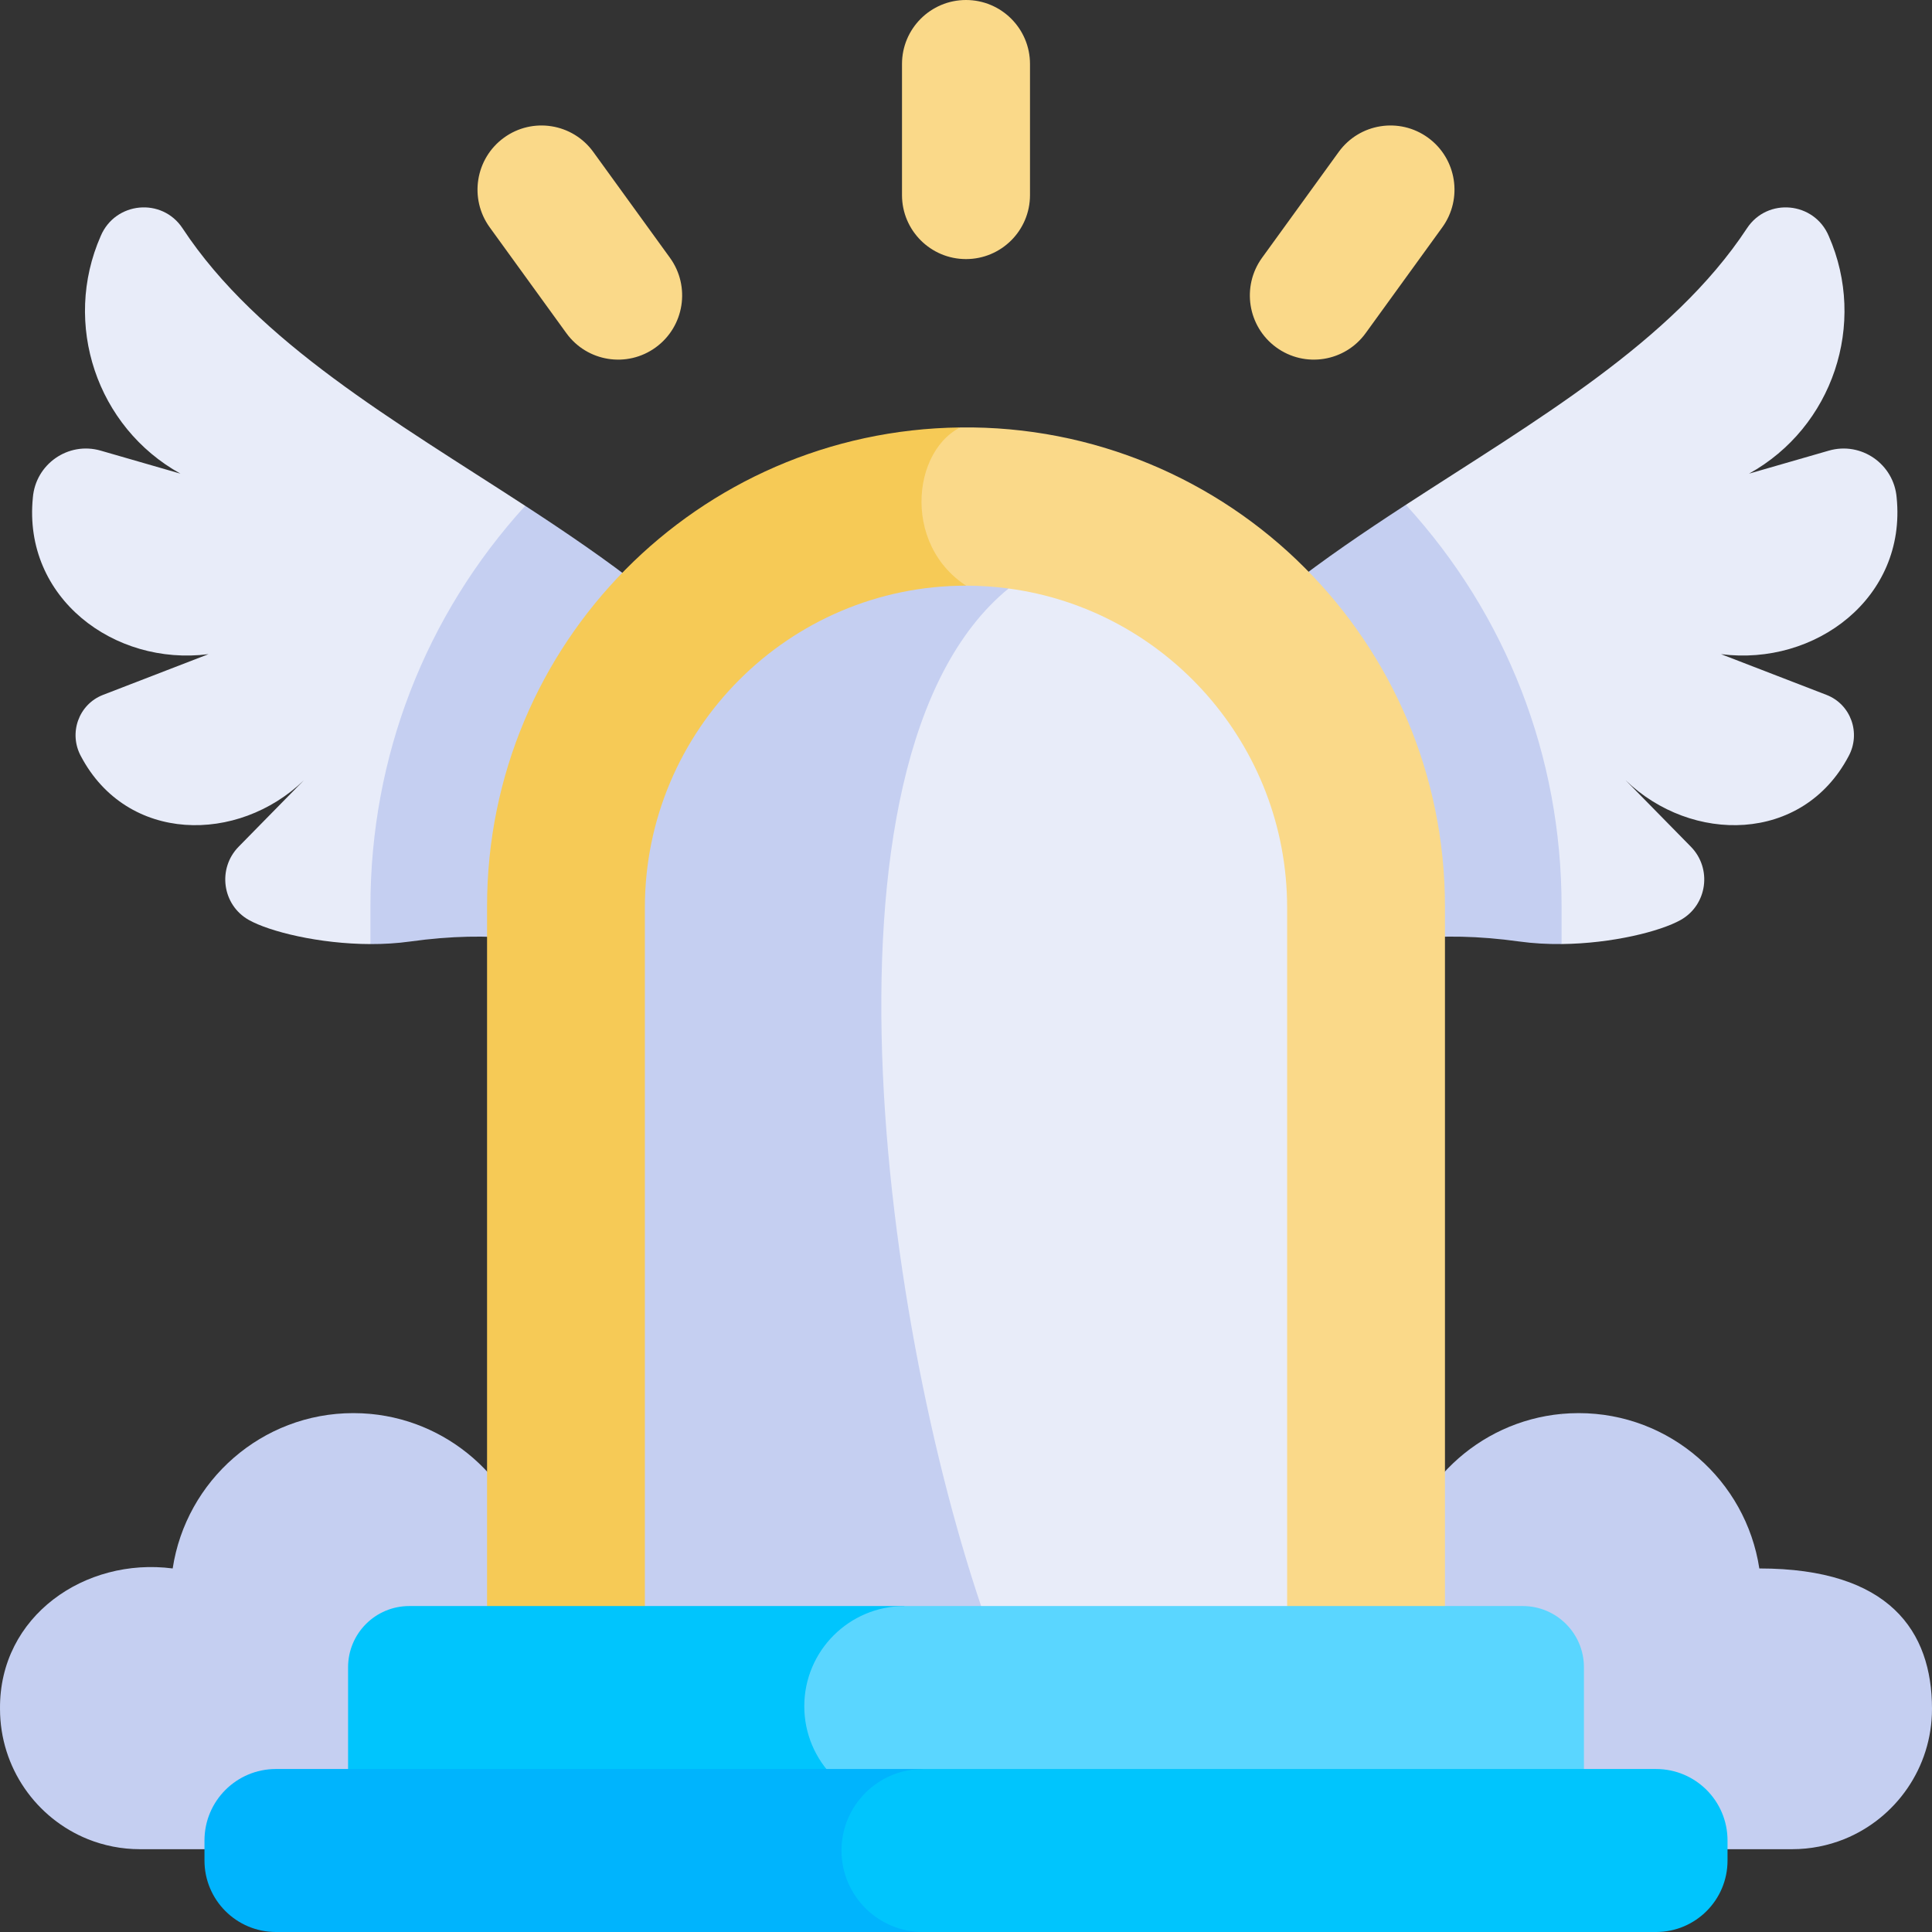
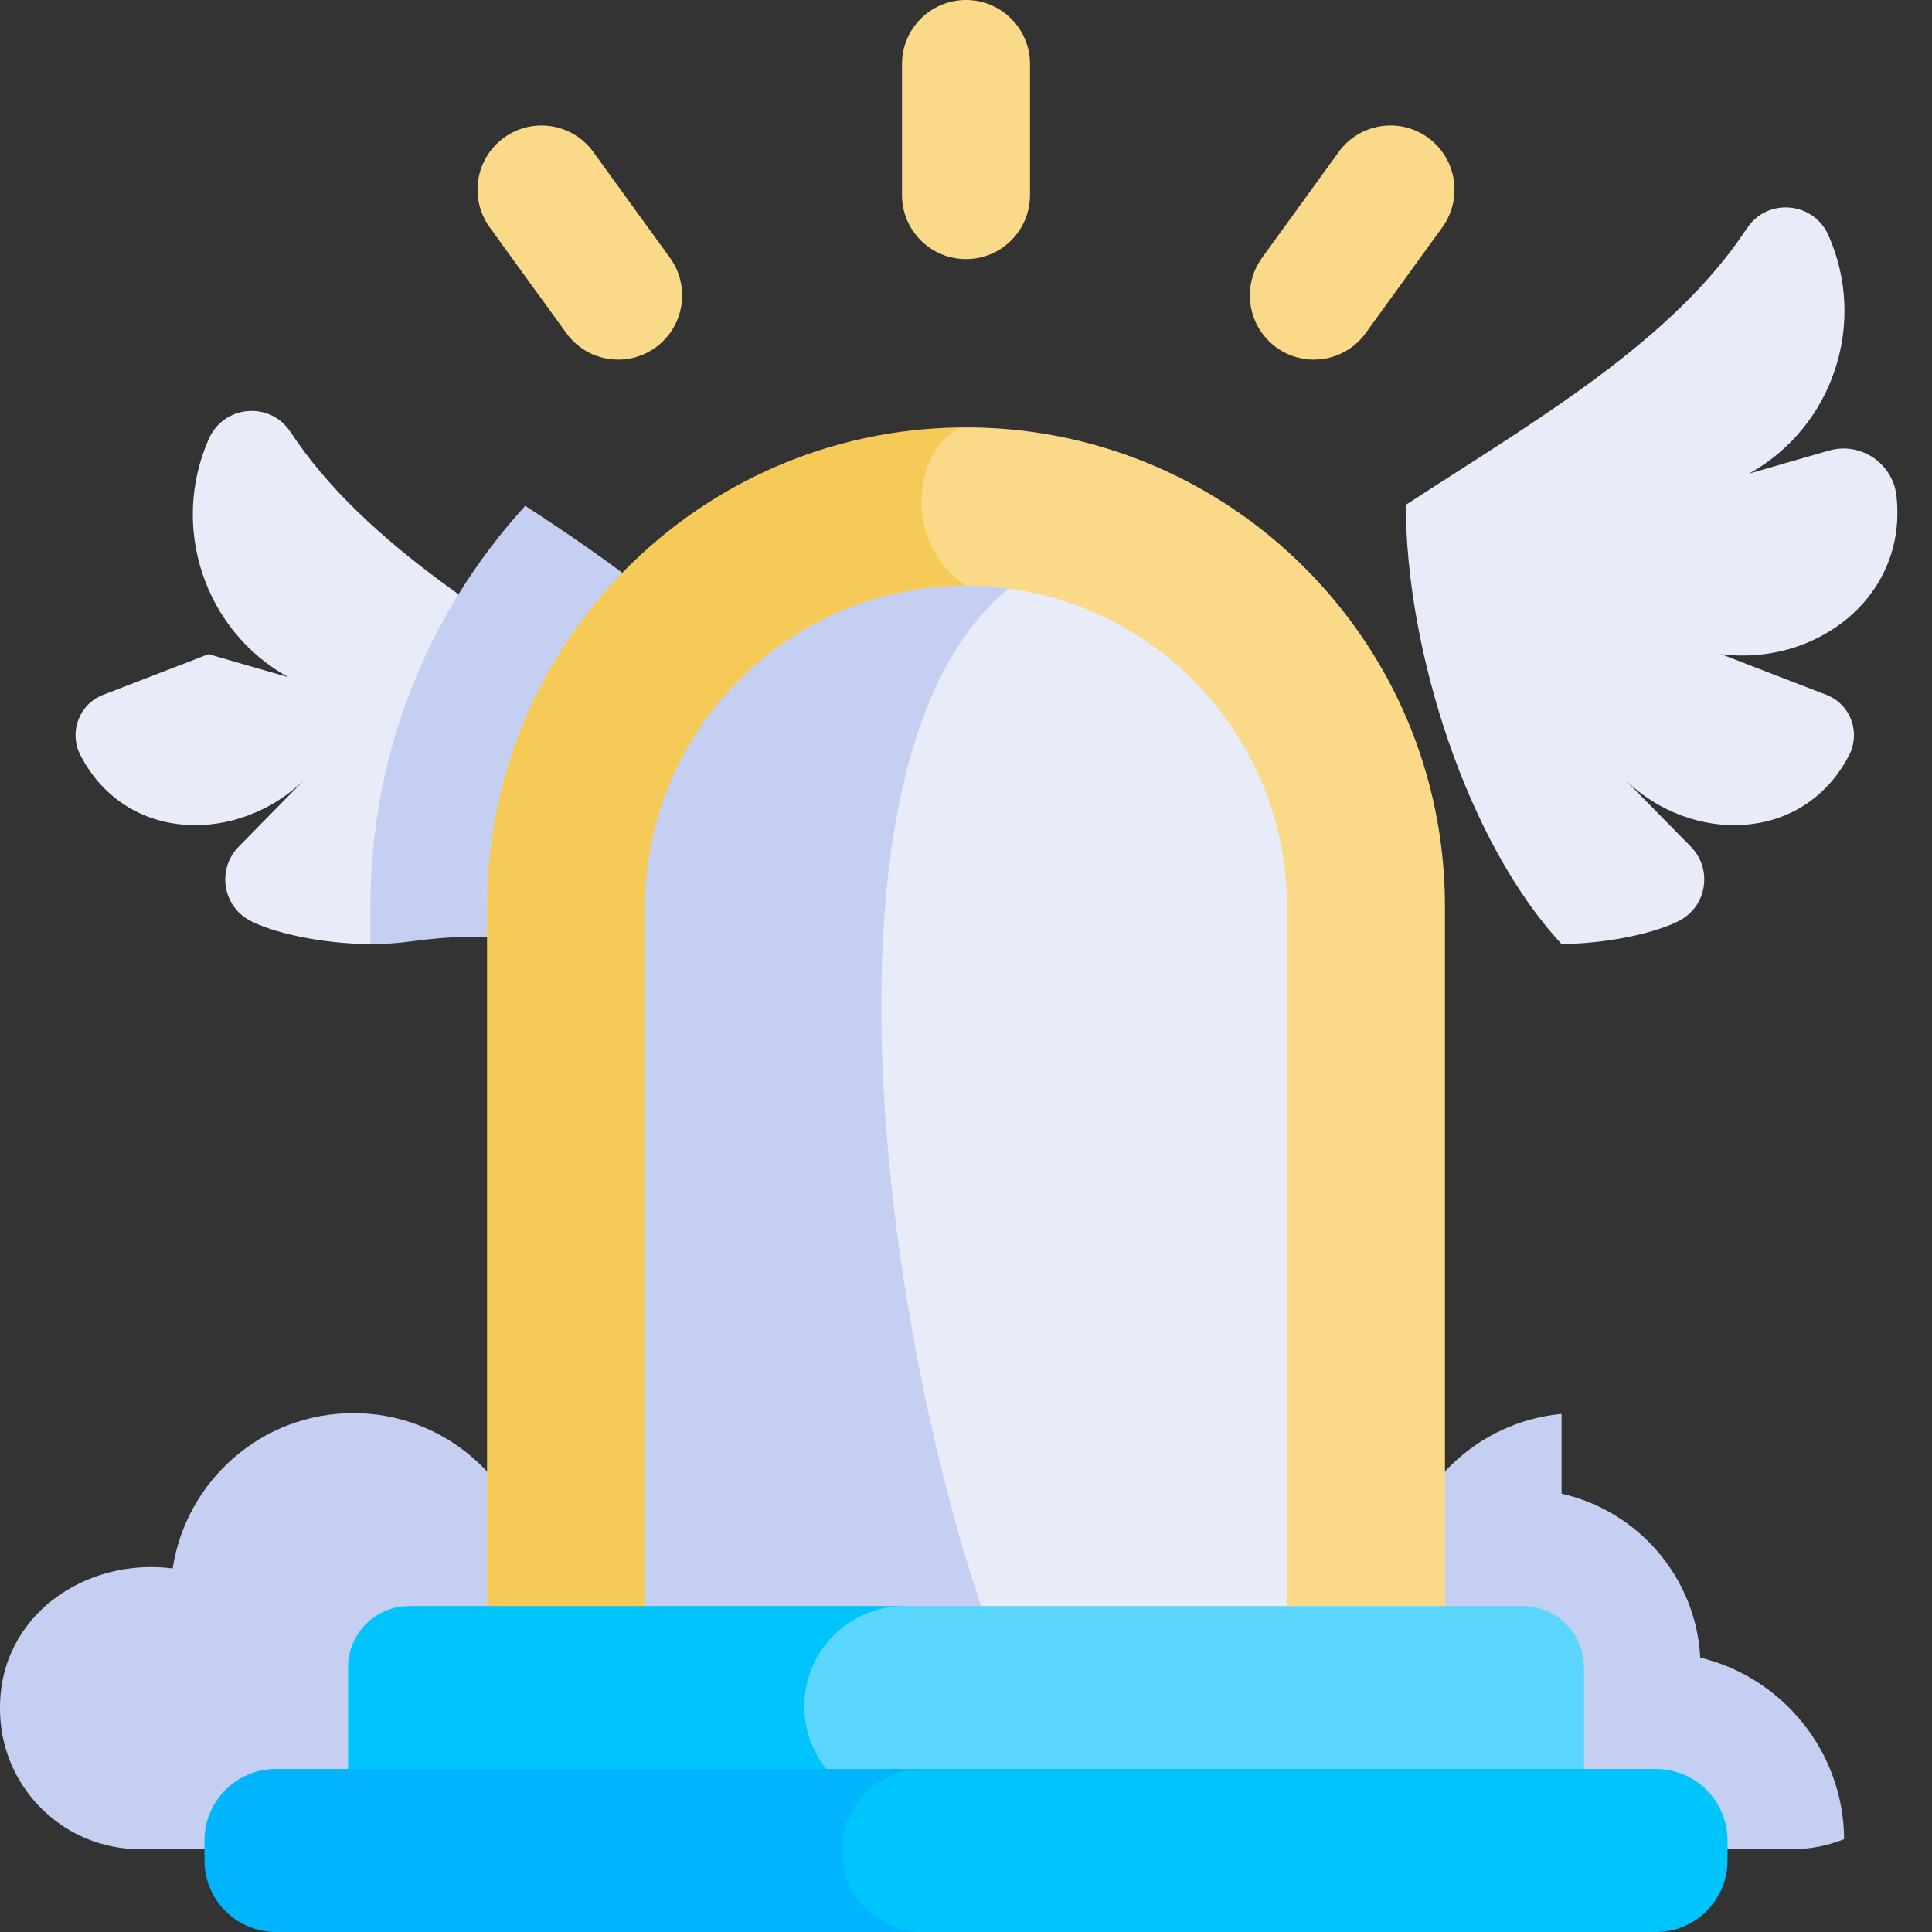
<svg xmlns="http://www.w3.org/2000/svg" id="Capa_1" enable-background="new 0 0 512 512" viewBox="0 0 512 512">
  <rect x="0" y="0" width="512" height="512" fill="#333333" stroke="none" />
  <g>
-     <path d="m139.189 134.047c-2.253 38.627-15.611 78.093-41.022 116.143-13.629-.041-26.764-3.317-32.234-6.397-7.057-3.976-8.365-13.629-2.689-19.409l17.276-17.596c-17.451 16.833-46.822 16.73-59.05-6.336-3.358-6.13-.649-13.804 5.851-16.308l27.928-10.786c-25.002 3.214-49.191-14.938-46.543-41.465.721-8.921 9.395-14.948 17.966-12.475l21.139 6.099c-22.19-12.3-31.348-39.713-21.119-62.975 3.853-9.107 16.256-10.292 21.696-2.029 19.904 30.256 56.537 51.22 90.801 73.534z" fill="#e8ecf9" />
+     <path d="m139.189 134.047c-2.253 38.627-15.611 78.093-41.022 116.143-13.629-.041-26.764-3.317-32.234-6.397-7.057-3.976-8.365-13.629-2.689-19.409l17.276-17.596c-17.451 16.833-46.822 16.73-59.05-6.336-3.358-6.13-.649-13.804 5.851-16.308l27.928-10.786l21.139 6.099c-22.19-12.3-31.348-39.713-21.119-62.975 3.853-9.107 16.256-10.292 21.696-2.029 19.904 30.256 56.537 51.22 90.801 73.534z" fill="#e8ecf9" />
    <path d="m219.007 247.892-18.708 65.18s-5.099-75.584-91.603-63.562c-3.461.484-7.016.69-10.528.68v-9.993c0-39.6 14.515-77.047 41.022-106.15 43.637 28.443 83.402 59.06 79.817 113.845z" fill="#c5cff1" />
    <path d="m456.092 173.359 27.928 10.786c6.5 2.503 9.21 10.178 5.851 16.308-12.228 23.066-41.609 23.169-59.05 6.336l17.276 17.596c5.676 5.779 4.368 15.432-2.689 19.409-5.388 3.029-18.183 6.253-31.575 6.387-24.784-26.62-41.269-77.507-41.269-116.4 34.14-22.211 70.557-43.134 90.388-73.266 5.429-8.262 17.843-7.077 21.685 2.029 10.23 23.262 1.071 50.675-21.119 62.975l21.15-6.099c8.571-2.472 17.245 3.554 17.966 12.475 2.649 26.526-21.539 44.678-46.542 41.464z" fill="#e8ecf9" />
    <g fill="#c5cff1">
-       <path d="m413.834 240.197v9.982c-3.74.041-7.52-.165-11.198-.67-86.494-12.022-91.593 63.562-91.593 63.562l-18.708-65.18c-3.606-54.95 36.437-85.598 80.23-114.113 26.651 29.114 41.269 66.644 41.269 106.419z" />
      <path d="m98.167 374.697 12.272 25.953c-20.253 4.522-38.698 22.685-39.831 44-21.737 5.254-35.895 27.789-47.324 42.749-13.65-5.501-23.282-18.894-23.282-34.542-.227-24.621 22.581-40.218 45.76-37.2 3.554-23.303 23.632-41.166 47.872-41.166 1.525 0 3.04.073 4.533.206z" />
      <path d="m187.267 452.857c0 20.542-16.617 37.2-37.107 37.2h-113.062c-4.883 0-9.55-.948-13.815-2.658.165-23.303 16.39-42.856 38.127-48.109 1.133-21.314 16.503-38.92 36.757-43.443v-21.15c22.169 2.071 40.012 19.13 43.329 40.96 34.532 0 45.771 16.658 45.771 37.2z" />
-       <path d="m512 452.857c0 15.648-9.632 29.041-23.282 34.542-13.892-13.383-27.883-37.41-49.62-42.674-1.133-21.314-17.084-36.678-37.337-41.2l12.074-28.828c1.494-.134 3.008-.206 4.533-.206 24.24 0 44.318 17.863 47.872 41.166 34.521 0 45.76 16.658 45.76 37.2z" />
      <path d="m488.718 487.399c-4.265 1.71-8.932 2.658-13.815 2.658h-113.062c-20.49 0-37.107-16.658-37.107-37.2-.227-24.621 22.592-40.218 45.771-37.2 3.317-21.83 21.16-38.889 43.329-40.96v21.15c20.253 4.523 35.624 22.128 36.757 43.443 21.737 5.264 37.962 24.817 38.127 48.109z" />
    </g>
    <path d="m382.929 240.197v197.074h-121.87v-279.437c-36.268-1.875-31.471-38.3-6.614-44.555 35.459-.468 68.053 13.853 91.305 37.169 22.973 22.962 37.179 54.702 37.179 89.749z" fill="#fad989" />
    <path d="m261.059 157.834v279.437h-131.986v-197.074c0-69.589 55.98-126.084 125.373-126.918-13.857 7.098-15.484 35.592 6.613 44.555z" fill="#f6ca56" />
    <path d="m341.104 240.527v196.744h-76.934c-73.252-35.696-66.848-243.54 3.111-281.311 41.609 5.541 73.823 41.351 73.823 84.567z" fill="#e8ecf9" />
    <path d="m264.17 437.271h-93.272v-196.744c0-47.048 38.178-85.32 85.103-85.32 3.822 0 7.592.258 11.28.752-55.318 45.263-32.456 203.975-3.111 281.312z" fill="#c5cff1" />
    <path d="m239.703 425.619c-5.907 16.412 1.481 53.116 1.481 53.116h-148.94v-36.901c0-8.952 7.252-16.215 16.215-16.215z" fill="#00c5fd" />
    <path d="m419.758 441.834v36.901h-180.055c-14.668 0-26.558-11.89-26.558-26.558s11.89-26.558 26.558-26.558h163.839c8.956 0 16.216 7.26 16.216 16.215z" fill="#5ad6ff" />
    <path d="m244.607 512h-171.483c-10.456 0-18.935-8.478-18.935-18.935v-5.316c0-10.467 8.478-18.945 18.935-18.945h171.483c-3.423 5.874-8.011 9.32-8.011 21.249 0 5.955 4.588 17.427 8.011 21.947z" fill="#00b4fd" />
    <path d="m457.813 487.75v5.316c0 10.456-8.478 18.935-18.945 18.935h-194.261c-5.965 0-11.363-2.421-15.278-6.325-3.904-3.915-6.325-9.313-6.325-15.267 0-11.93 9.673-21.603 21.603-21.603h194.261c10.466-.001 18.945 8.477 18.945 18.944z" fill="#00c5fd" />
    <path d="m256 68.661c-9.367 0-16.961-7.594-16.961-16.961v-34.74c0-9.366 7.594-16.96 16.961-16.96s16.961 7.594 16.961 16.961v34.739c0 9.368-7.594 16.961-16.961 16.961z" fill="#fad989" />
    <path d="m173.78 92.059c-7.58 5.518-18.186 3.831-23.69-3.768l-20.308-28.039c-5.504-7.599-3.821-18.233 3.758-23.751 7.58-5.518 18.186-3.831 23.69 3.768l20.308 28.039c5.504 7.599 3.821 18.233-3.758 23.751z" fill="#fad989" />
    <path d="m338.22 92.059c7.58 5.518 18.186 3.831 23.69-3.768l20.308-28.039c5.504-7.599 3.821-18.233-3.758-23.751-7.58-5.518-18.186-3.831-23.69 3.768l-20.308 28.039c-5.504 7.599-3.821 18.233 3.758 23.751z" fill="#fad989" />
  </g>
  <g />
  <g />
  <g />
  <g />
  <g />
  <g />
  <g />
  <g />
  <g />
  <g />
  <g />
  <g />
  <g />
  <g />
  <g />
</svg>